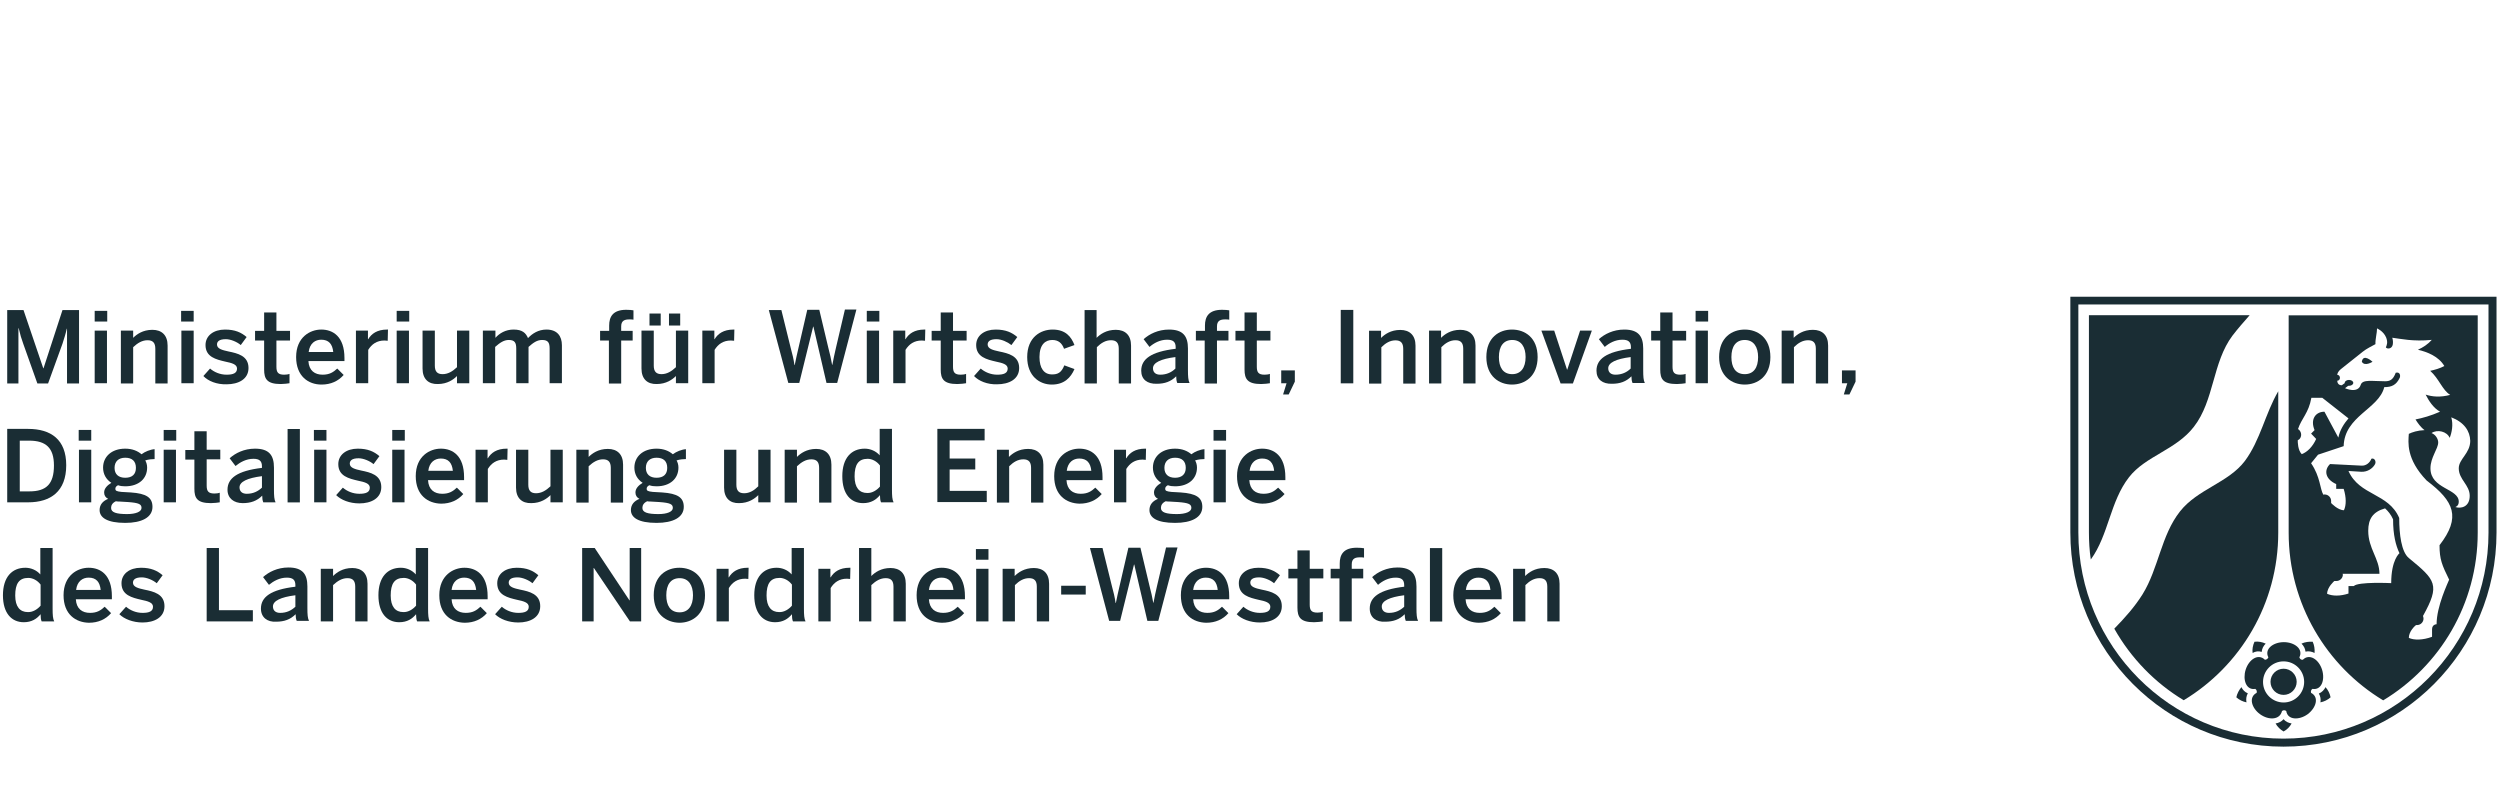
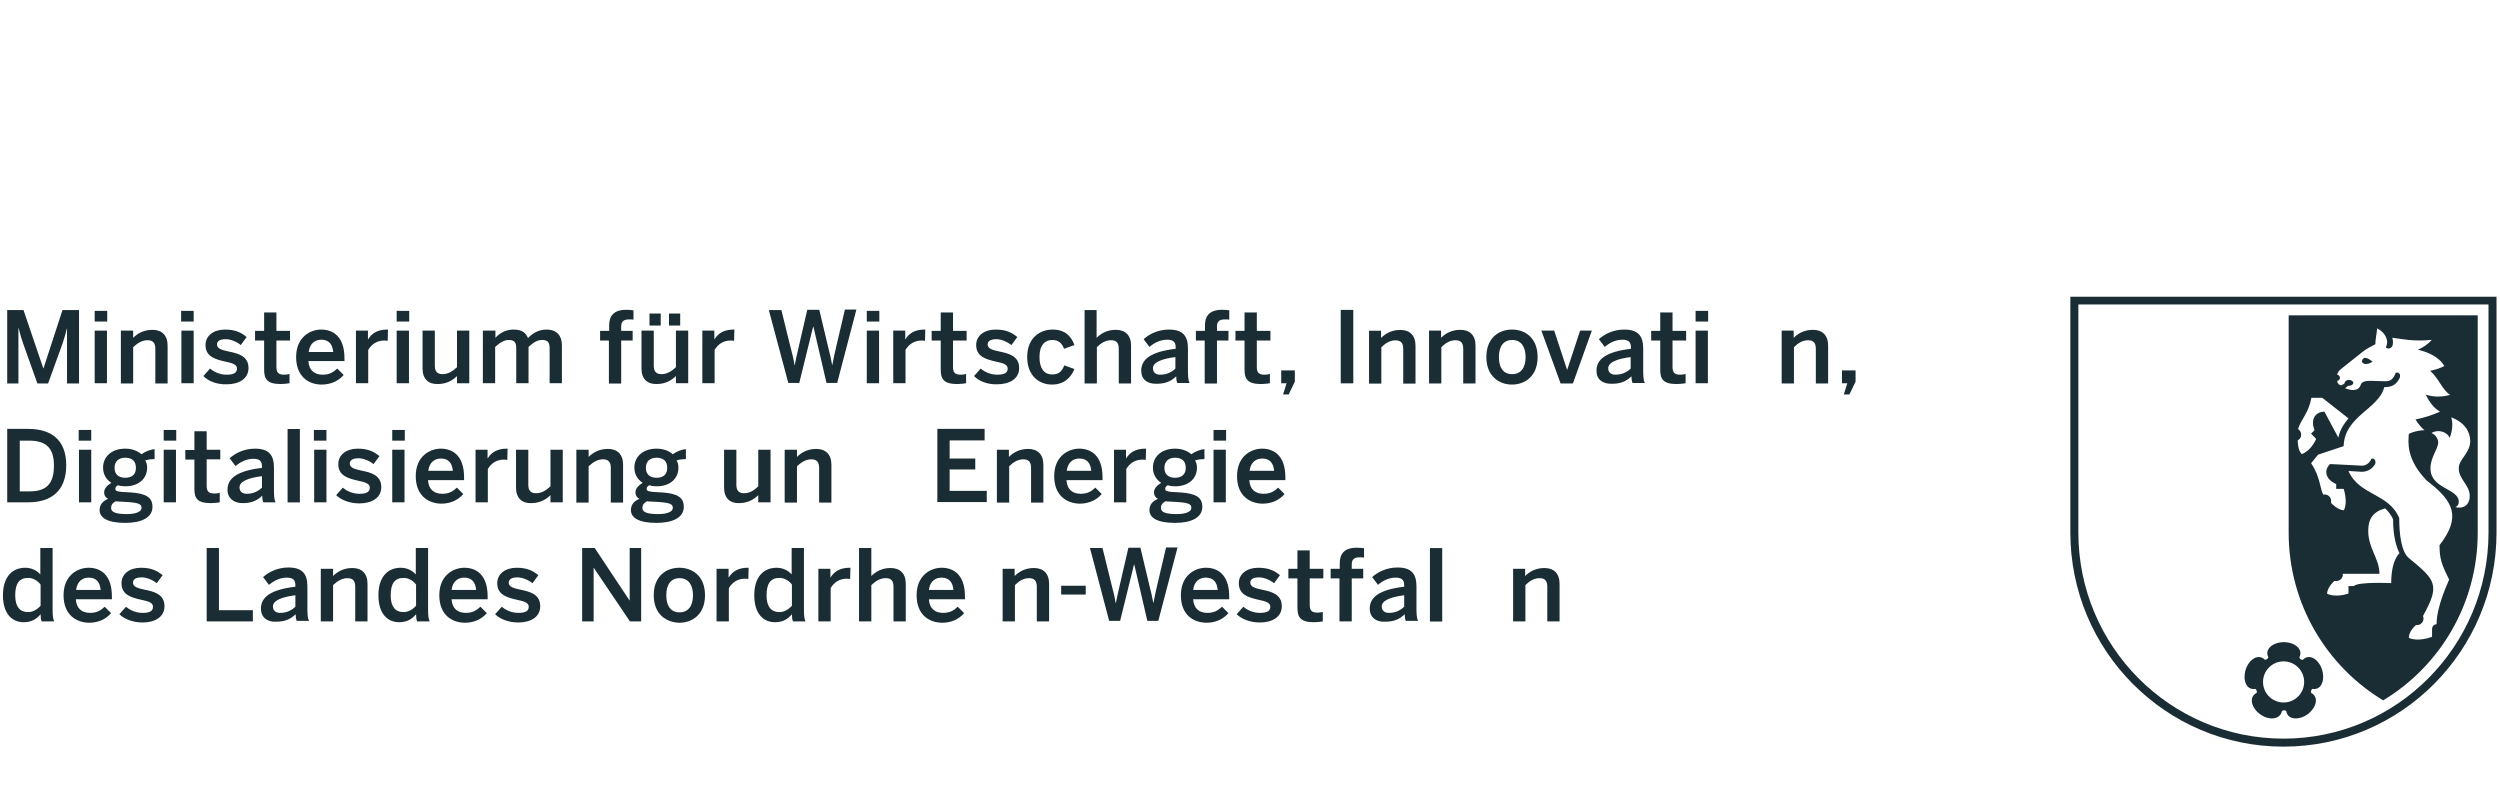
<svg xmlns="http://www.w3.org/2000/svg" id="svg2" width="1248" height="396" x="0" style="enable-background:new 0 0 1248 396" y="0" version="1.1" viewBox="0 0 1248 396" xml:space="preserve">
  <style type="text/css">.st0{fill:none}.st0,.st1{fill-rule:evenodd;clip-rule:evenodd}.st1,.st2{fill:#1a2d34}</style>
  <g id="g1988" transform="matrix(1.333,0,0,-1.333,0,604.724)">
    <g id="g3887">
      <g id="g1990" transform="translate(2298.96,2.133)">
        <path id="path1992" d="M-1443.8,172.7c-43.6,0-79,35.5-79,79.4v87.5h157.9v-87.5 C-1364.8,208.2-1400.2,172.7-1443.8,172.7" class="st0" />
      </g>
      <g id="g1994">
        <g>
          <g id="g1996">
            <g id="g2002" transform="translate(2513.63,453.543)">
              <path id="path2004" d="M-1578.7-111v-88.3c0-44.3-35.7-80.2-79.8-80.2c-44,0-79.8,35.9-79.8,80.2v88.3H-1578.7z M-1581.7-199.3c0-42.6-34.4-77.2-76.8-77.2c-42.4,0-76.8,34.6-76.8,77.2v85.4h153.6V-199.3" class="st1" />
            </g>
          </g>
        </g>
      </g>
      <g id="g2006" transform="translate(2306.99,23.424)">
-         <path id="path2008" d="M-1448.8,159.3c-0.7-1.3-1.7-2.3-3-3c-1.2,0.7-2.3,1.7-3,3c1.2,0.2,2.2,0.7,3,1.6 C-1451.1,160-1450,159.5-1448.8,159.3z M-1465.7,167.2c-1.4,0.3-2.7,0.9-3.8,1.9c0.3,1.4,1,2.7,1.9,3.8c0.5-1,1.3-1.9,2.4-2.3 C-1465.8,169.5-1465.9,168.4-1465.7,167.2z M-1463.4,185.7c-0.2,1.4,0.1,2.9,0.7,4.2c1.4,0.2,2.9-0.1,4.2-0.7 c-0.8-0.8-1.4-1.8-1.5-3.1C-1461.2,186.5-1462.4,186.3-1463.4,185.7z M-1445.1,189.2c1.3,0.6,2.8,0.8,4.2,0.7 c0.6-1.3,0.8-2.7,0.7-4.2c-1,0.5-2.2,0.8-3.4,0.5C-1443.7,187.4-1444.3,188.4-1445.1,189.2z M-1436.1,172.9 c1-1.1,1.6-2.4,1.9-3.8c-1.1-1-2.4-1.6-3.8-1.9c0.2,1.2,0,2.3-0.6,3.3C-1437.4,171-1436.6,171.9-1436.1,172.9z M-1451.8,170 c-2.7,0-4.9,2.2-4.9,4.9c0,2.7,2.2,4.9,4.9,4.9c2.7,0,4.9-2.2,4.9-4.9C-1446.9,172.2-1449.1,170-1451.8,170z M-1524.7,312.2h60.2 c-2.2-2.5-4.4-5-6.4-7.6c-7.6-10.1-6.8-24.3-14.5-34.2c-6.7-8.7-18.1-10.9-24.3-18.9c-7.1-9.1-7.6-21.6-14.3-30.8 c-0.5,3.3-0.7,6.8-0.7,10.2L-1524.7,312.2z M-1453.8,283.7v-52.9c0-26.7-14.2-50-35.4-62.8c-10.8,6.5-19.8,15.8-26,26.8 c3.9,4,7.6,8.1,10.6,12.9c6,9.7,6.9,22,14,31c6.6,8.4,18.1,10.7,24.3,18.9C-1460.5,265.4-1458.7,275.3-1453.8,283.7" class="st2" />
-       </g>
+         </g>
      <g id="g2010" transform="translate(2304.29,434.877)">
        <path id="path2012" d="M-1447.2-99.3h70.8v-81.4c0-26.7-14.2-50-35.4-62.8c-21.2,12.8-35.4,36.1-35.4,62.8V-99.3z M-1379.2-146.3c0-4.7-4.3-6.8-4.3-10.3c0-4.2,4.1-6.2,4.1-10.3c0-4.2-3.3-4.9-5.4-4.2c0,0,1.3,0.3,1.3,2c0,5-10.6,4.7-10.6,12.5 c0,4.1,2.9,7.3,2.9,9.7c0,1.2-0.9,2.9-2.5,3.5c2.2,1.5,5.8,0.6,6.8-1.8c0.8,2,1.4,4.9,0.6,7.7 C-1381.4-139.4-1379.3-142.7-1379.2-146.3L-1379.2-146.3z M-1419.8-116.7c1.1-1.9,4,0,4,0S-1419.3-113.4-1419.8-116.7z M-1402.2-220.1c0,2.5,2.4,4.6,2.7,4.8c0.1,0,0.2,0,0.4,0c1.3,0,2.4,1.1,2.4,2.4c0,0.4-0.1,0.7-0.2,1c6.5,11.7,4.8,13.4-5.3,21.7 c-2.8,2.3-3.6,8.9-3.6,15c-4,9.4-14.9,8.3-19,17.6l4.8-0.3c2.4-0.1,4.2,1.3,5,2.6c0.8,1.1,0,2.7-1.2,2.3c-0.6-1.5-2-2.7-3.7-2.6 l-11.8,0.6c-2.4-2.3-1.8-5.7,2.3-7.5v-1.8h2.8c1-3.2,1-6.1,0.1-8c-2.3,0-4.8,2.7-4.8,2.7c0,0.3,0,0.5,0,0.8 c0,1.3-1.1,2.4-2.4,2.4c-0.2,0-0.4,0-0.5-0.1c-1.3,2.1-1.1,6.7-4.6,11.8l2.6,3.2l9.6,3.2c0.3,11.3,13.2,13.9,15.2,22.1 c2.8,0,4.5,0.8,5.8,3.5c0.3,0.7,0.2,2.3-1.5,1.9c-1-2.7-2.2-3.2-4-3.2c-4.7,0-8.4,0.8-9.1-1.3c-1.1-3.5-5.9-1.3-5.9-1.3l1.2,0.9 c0.1,0,0.2,0,0.3,0c0.9,0,1.6,0.5,1.6,1.1c0,0.6-0.7,1.1-1.6,1.1c-0.9,0-1.6-0.5-1.6-1.1c0,0,0-0.1,0-0.1l-1.1-0.8 c-1.4,0-1.7,1.1-1.7,1.7c0.6,0,1,0.5,1,1.1c0,0.6-0.4,1.1-1,1.1c0,0.4,0.3,1.3,1.3,2.1l8.3,6.6c1.2,1,3.6,2.2,4.7,2.8 c-0.1,1.8,0.6,4.2,0.6,5.9c0,0,2.4-1,3.4-3.4c0.7-1.8,0.3-2.8-0.1-3.7c0.4-0.7,2.3-0.7,2.6,1.1c0.1,0.7,0.1,1.6-0.2,2.5 c3.2-0.4,7.8-1.5,14.8-0.8c-1.4-1.6-3.2-2.8-5.2-3.7c3.5-0.8,7.8-2.5,9.9-6.1c-1.7-0.9-3.5-1.4-5.3-1.8c3.3-2.9,4.6-7.3,7.5-9 c-3.7-1-6.8-0.7-9.2,0.1c1.2-2.4,3-5.1,5.4-6.4c-3.4-1.5-6.6-2.4-9.2-2.9c0.8-1.3,2-3,3.4-4c-2.6-0.1-4.7-0.8-5.9-1.4 c-0.2-3.1-1.1-9.4,6.7-17.5c10.3-7.8,12.9-13.7,4.8-24.2c0-5.3,0.9-7.4,3.6-12.9c-0.2-0.5-1.4-3.1-2.5-6.2 c-1.2-3.4-2.2-7.2-2.2-10.5c0,0-1.7,0-1.7-1.9v-2.8C-1397-221-1400.3-221-1402.2-220.1L-1402.2-220.1z M-1442.3-151.3 c-1.5,1.5-1.5,4.6-1.5,5.2c0.2,0.1,0.4,0.3,0.6,0.4c0.9,0.9,0.9,2.4,0,3.4c-0.1,0.1-0.3,0.3-0.5,0.4c1.3,4,4,6,5,11.7h4.1 l9.8-7.7c-1.7-2-3.2-4.3-3.8-7.2l-5.2,9.7c-3.3,0-5.4-2.8-3.7-6.9l-1.3-1.3l1.9-2C-1438.2-148.5-1440.2-150.5-1442.3-151.3z M-1427-196.1h13.8c0,5.7-4.2,9.4-4.2,16.1c0,4.4,1.7,7.1,6.3,8.4c1.1-1,2.2-2.3,3-4.1c0-5.8,1-9.8,2.4-12.7 c0,0-3.1-2.4-3.1-11.2c0,0-12.5,0.6-14-1.1h-2v-2.8c-3.1-1-5.9-1-8-0.1c0,2.5,2.7,4.8,2.7,4.8c0.3,0,0.5,0,0.8,0 c1.3,0,2.4,1.1,2.4,2.4C-1426.9-196.4-1427-196.3-1427-196.1L-1427-196.1z M-1457.9-248.7c-3.2,2.3-4.4,6.4-1.3,8 c0.2,0.5,0,1.2-0.5,1.5c-3.4-0.6-4.8,3.4-3.6,7.2c1.2,3.8,4.7,6.2,7.2,3.7c0.6,0,1.1,0.4,1.3,0.9c-1.6,3.1,1.8,5.7,5.8,5.7 c4,0,7.4-2.6,5.8-5.7c0.2-0.6,0.7-1,1.3-0.9c2.5,2.5,6,0.1,7.2-3.7c1.2-3.8-0.2-7.8-3.6-7.2c-0.5-0.3-0.7-1-0.5-1.5 c3.1-1.6,1.9-5.6-1.3-8c-3.2-2.3-7.5-2.2-8,1.2c-0.5,0.4-1.1,0.4-1.6,0C-1450.5-250.9-1454.7-251-1457.9-248.7L-1457.9-248.7z M-1441.4-236.6c0-4.2-3.4-7.7-7.7-7.7c-4.2,0-7.7,3.4-7.7,7.7c0,4.2,3.4,7.7,7.7,7.7C-1444.9-228.9-1441.4-232.3-1441.4-236.6" class="st1" />
      </g>
      <g id="g2014" transform="translate(4.4,440.241)">
        <path id="path2016" d="M-1.7-102.7h6.1l7.4-21.8h0.1l7.1,21.8h6.2v-27.5h-4.5v20.5h-0.1c-0.4-1.9-1-3.7-1.6-5.6 l-5.4-14.9H9.6l-5.3,14.9c-0.7,2-1.1,3.2-1.7,5.8H2.5v-20.7h-4.2V-102.7" class="st2" />
      </g>
      <g id="g2018" transform="translate(92.559,419.34)">
        <path id="path2020" d="M-57.1-89.5h4.6v-19.7h-4.6V-89.5z M-57.1-82.1h4.7v-4h-4.7V-82.1z" class="st2" />
      </g>
      <g id="g2022" transform="translate(118.967,419.34)">
        <path id="path2024" d="M-73.7-89.5h4.6v-2.7c1.3,1.3,3.6,3,7.2,3c3.5,0,5.7-2,5.7-5.9v-14.2h-4.6v13 c0,2.2-0.9,3.2-2.9,3.2c-2,0-3.7-1-5.4-2.6v-13.6h-4.6V-89.5" class="st2" />
      </g>
      <g id="g2026" transform="translate(179.827,419.34)">
        <path id="path2028" d="M-111.9-89.5h4.6v-19.7h-4.6V-89.5z M-112-82.1h4.7v-4h-4.7V-82.1z" class="st2" />
      </g>
      <g id="g2030" transform="translate(202.066,373.537)">
        <path id="path2032" d="M-125.9-60.7l2.5,2.8c1.5-1.3,3.7-2.3,6.2-2.3c2.5,0,3.9,0.6,3.9,2.3c0,1.6-2,2.1-4.4,2.6 c-3.4,0.8-7.4,1.7-7.4,6.2c0,3.5,3,5.8,7.3,5.8c3.8,0,6.1-1.1,8.1-2.8l-2.2-3c-1.4,1.2-3.8,2.2-5.6,2.2c-2.5,0-3.3-0.9-3.3-2 c0-1.6,2-2.1,4.3-2.6c3.4-0.7,7.5-1.6,7.5-6.2c0-4.2-3.8-6.1-8.2-6.1C-120.9-63.9-124.1-62.6-125.9-60.7" class="st2" />
      </g>
      <g id="g2034" transform="translate(263.416,380.138)">
        <path id="path2036" d="M-164.5-64.9V-54h-3.4v3.6h3.4v6.9h4.6v-6.9h5.1V-54h-5.1v-9.8c0-2.1,0.6-3,2.9-3 c0.7,0,1.5,0.1,2,0.3V-70c-0.5-0.1-2.2-0.3-3.3-0.3C-163.4-70.3-164.5-68.4-164.5-64.9" class="st2" />
      </g>
      <g id="g2038" transform="translate(332.897,397.939)">
        <path id="path2040" d="M-208.1-76.1c-0.3,3-1.7,4.6-4.5,4.6c-2.2,0-4.3-1.3-4.7-4.6H-208.1z M-222-78 c0,7.5,5.3,10.3,9.4,10.3c4.4,0,8.7-2.6,8.7-10.7v-1.1h-13.5c0.2-3.6,2.4-5.1,5.3-5.1c2.6,0,4,0.9,5.5,2.3l2.4-2.4 c-2-2.3-4.8-3.6-8.3-3.6C-217.4-88.3-222-85.2-222-78" class="st2" />
      </g>
      <g id="g2042" transform="translate(355.495,419.34)">
        <path id="path2044" d="M-222.3-89.5h4.6v-3.2h0.1c1.2,2,3.3,3.6,7.1,3.6h0.3l-0.1-4.2c-0.2,0-1,0.1-1.2,0.1 c-2.9,0-4.8-1.4-6.1-3.5v-12.5h-4.6V-89.5" class="st2" />
      </g>
      <g id="g2046" transform="translate(397.053,419.34)">
        <path id="path2048" d="M-248.5-89.5h4.6v-19.7h-4.6V-89.5z M-248.5-82.1h4.7v-4h-4.7V-82.1z" class="st2" />
      </g>
      <g id="g2050" transform="translate(423.042,381.238)">
        <path id="path2052" d="M-264.8-65.6v14.2h4.6v-13.1c0-2.2,0.9-3.2,2.9-3.2c2,0,3.7,1,5.4,2.6v13.7h4.6v-19.7h-4.6 v2.7c-1.3-1.3-3.6-3-7.2-3C-262.6-71.5-264.8-69.5-264.8-65.6" class="st2" />
      </g>
      <g id="g2054" transform="translate(484.032,419.34)">
        <path id="path2056" d="M-303.1-89.5h4.6v-2.7c1.5,1.7,3.8,3.1,6.8,3.1c3.3,0,4.6-1.3,5.4-3.2 c1.6,1.7,3.9,3.2,6.9,3.2c4,0,5.8-2.4,5.8-5.9v-14.2h-4.6v13c0,2.2-0.6,3.2-2.8,3.2c-1.9,0-3.3-1-5.1-2.6v-13.6h-4.6v13 c0,2.2-0.6,3.2-2.8,3.2c-1.8,0-3.3-1-5.1-2.6v-13.6h-4.6V-89.5" class="st2" />
      </g>
      <g id="g2058" transform="translate(611.13,409.54)">
        <path id="path2060" d="M-383-83.4h-3.4v3.6h3.4v2c0,3.3,1.4,5.9,6.4,5.9c0.9,0,2.4-0.1,2.7-0.2v-3.5 c-0.3,0.1-1,0.1-1.6,0.1c-1.6,0-3-0.4-3-2.6v-1.7h4.3v-3.6h-4.3v-16.1h-4.6V-83.4" class="st2" />
      </g>
      <g id="g2062" transform="translate(671.531,436.741)">
        <path id="path2064" d="M-421-100.5h4.2v-4.5h-4.2V-100.5z M-428.3-100.5h4.2v-4.5h-4.2V-100.5z M-431.3-121.1v14.2 h4.6V-120c0-2.2,0.9-3.2,2.9-3.2c2,0,3.7,1,5.4,2.6v13.7h4.6v-19.7h-4.6v2.7c-1.3-1.3-3.6-3-7.2-3 C-429.1-127-431.3-125-431.3-121.1" class="st2" />
      </g>
      <g id="g2066" transform="translate(704.72,419.34)">
        <path id="path2068" d="M-441.8-89.5h4.6v-3.2h0.1c1.2,2,3.3,3.6,7.1,3.6h0.3l-0.1-4.2c-0.2,0-1,0.1-1.2,0.1 c-2.9,0-4.8-1.4-6.1-3.5v-12.5h-4.6V-89.5" class="st2" />
      </g>
      <g id="g2070" transform="translate(772.018,440.241)">
        <path id="path2072" d="M-484.1-102.7h4.7l3.5-14.2c0.6-2.2,1.1-4.2,1.4-6.4h0.1c0.4,2.1,0.9,4.2,1.4,6.4l3.3,14.3 h4.5l3.4-14.3c0.6-2.3,1-4,1.4-6.3h0.1c0.4,2.4,0.8,3.8,1.3,6.2l3.4,14.5h4.3l-7.2-27.5h-4l-4.9,21.1h-0.1l-5.2-21.1h-4.1 L-484.1-102.7" class="st2" />
      </g>
      <g id="g2074" transform="translate(870.806,419.34)">
        <path id="path2076" d="M-546.2-89.5h4.6v-19.7h-4.6V-89.5z M-546.2-82.1h4.7v-4h-4.7V-82.1z" class="st2" />
      </g>
      <g id="g2078" transform="translate(897.214,419.34)">
        <path id="path2080" d="M-562.8-89.5h4.6v-3.2h0.1c1.2,2,3.3,3.6,7.1,3.6h0.3l-0.1-4.2c-0.2,0-1,0.1-1.2,0.1 c-2.9,0-4.8-1.4-6.1-3.5v-12.5h-4.6V-89.5" class="st2" />
      </g>
      <g id="g2082" transform="translate(945.494,380.138)">
        <path id="path2084" d="M-593.2-64.9V-54h-3.4v3.6h3.4v6.9h4.6v-6.9h5.1V-54h-5.1v-9.8c0-2.1,0.6-3,2.9-3 c0.7,0,1.5,0.1,2,0.3V-70c-0.5-0.1-2.2-0.3-3.3-0.3C-592.1-70.3-593.2-68.4-593.2-64.9" class="st2" />
      </g>
      <g id="g2086" transform="translate(978.873,373.537)">
        <path id="path2088" d="M-614.1-60.7l2.5,2.8c1.5-1.3,3.7-2.3,6.2-2.3c2.5,0,3.9,0.6,3.9,2.3c0,1.6-2,2.1-4.4,2.6 c-3.4,0.8-7.4,1.7-7.4,6.2c0,3.5,3,5.8,7.3,5.8c3.8,0,6.1-1.1,8.1-2.8l-2.2-3c-1.5,1.2-3.8,2.2-5.6,2.2c-2.5,0-3.3-0.9-3.3-2 c0-1.6,2-2.1,4.3-2.6c3.4-0.7,7.5-1.6,7.5-6.2c0-4.2-3.8-6.1-8.3-6.1C-609.1-63.9-612.3-62.6-614.1-60.7" class="st2" />
      </g>
      <g id="g2090" transform="translate(1032.58,392.738)">
        <path id="path2092" d="M-647.9-72.8c0,7.5,5.1,10.3,9.5,10.3c4.9,0,7-2.7,8.2-5.8l-3.9-1.4c-0.8,2.2-2.2,3.3-4.4,3.3 c-2.6,0-4.8-1.7-4.8-6.4c0-4.2,1.7-6.5,4.7-6.5c2.1,0,3.5,0.6,4.6,3.4l3.8-1.4c-1.4-3.2-3.8-5.8-8.5-5.8 C-643.2-83.1-647.9-80-647.9-72.8" class="st2" />
      </g>
      <g id="g2094" transform="translate(1090.17,440.241)">
        <path id="path2096" d="M-684.1-102.7h4.6v-10.4c1.3,1.3,3.6,3,7.2,3c3.5,0,5.7-2,5.7-5.9v-14.2h-4.6v13 c0,2.2-0.9,3.2-2.9,3.2s-3.7-1-5.3-2.6v-13.6h-4.6V-102.7" class="st2" />
      </g>
      <g id="g2098" transform="translate(1181.98,381.038)">
        <path id="path2100" d="M-741.8-65.4v4.3c-5.5-0.7-8.4-2.1-8.4-4.2c0-1.6,1.1-2.4,2.7-2.4 C-745.1-67.7-743.2-66.8-741.8-65.4z M-754.6-66.2c0,4.3,3.6,7.1,12.9,8.2v0.6c0,2-1,2.8-3.2,2.8c-2.7,0-5-1.3-6.6-2.7l-2.2,2.9 c2.1,1.9,5.4,3.6,9.5,3.6c5.3,0,7.1-2.5,7.1-7.1v-8.1c0-2.4,0.1-3.8,0.6-4.8h-4.6c-0.3,0.8-0.4,1.4-0.4,2.5c-2-2-4.3-2.8-7.3-2.8 C-752.3-71.2-754.6-69.5-754.6-66.2" class="st2" />
      </g>
      <g id="g2102" transform="translate(1211.85,409.54)">
        <path id="path2104" d="M-760.6-83.4h-3.4v3.6h3.4v2c0,3.3,1.4,5.9,6.4,5.9c0.9,0,2.4-0.1,2.7-0.2v-3.5 c-0.3,0.1-1,0.1-1.6,0.1c-1.6,0-3-0.4-3-2.6v-1.7h4.3v-3.6h-4.3v-16.1h-4.6V-83.4" class="st2" />
      </g>
      <g id="g2106" transform="translate(1251.67,380.138)">
        <path id="path2108" d="M-785.6-64.9V-54h-3.4v3.6h3.4v6.9h4.6v-6.9h5.1V-54h-5.1v-9.8c0-2.1,0.6-3,2.9-3 c0.7,0,1.5,0.1,2,0.3V-70c-0.5-0.1-2.2-0.3-3.3-0.3C-784.5-70.3-785.6-68.4-785.6-64.9" class="st2" />
      </g>
      <g id="g2110" transform="translate(1293.91,366.237)">
        <path id="path2112" d="M-812.1-56.1h-2v4.8h5.1v-4.2l-2.3-4.8h-2.1L-812.1-56.1" class="st2" />
      </g>
      <path id="path2114" d="M502.1,310.1h4.7v27.5h-4.7V310.1z" class="st2" />
      <path id="path2118" d="M512.6,329.8h4.6v-2.7c1.3,1.3,3.6,3,7.2,3c3.5,0,5.7-2,5.7-5.9v-14.2h-4.6v13 c0,2.2-0.9,3.2-2.9,3.2s-3.7-1-5.3-2.6v-13.6h-4.6V329.8" class="st2" />
      <g id="g2120" transform="translate(1437.47,419.34)">
        <path id="path2122" d="M-902.4-89.5h4.6v-2.7c1.3,1.3,3.6,3,7.2,3c3.5,0,5.7-2,5.7-5.9v-14.2h-4.6v13 c0,2.2-0.9,3.2-2.9,3.2c-2,0-3.7-1-5.3-2.6v-13.6h-4.6V-89.5" class="st2" />
      </g>
      <g id="g2124" transform="translate(1534.83,392.738)">
        <path id="path2126" d="M-963.5-72.8c0,3.7-1.6,6.4-5,6.4c-3.3,0-5-2.4-5-6.4c0-3.8,1.5-6.4,5-6.4 C-965.3-79.2-963.5-76.8-963.5-72.8z M-978.2-72.8c0,7.3,4.8,10.3,9.6,10.3c4.8,0,9.6-3,9.6-10.3c0-7.2-4.8-10.3-9.6-10.3 C-973.4-83.1-978.2-80-978.2-72.8" class="st2" />
      </g>
      <g id="g2128" transform="translate(1550.84,419.34)">
        <path id="path2130" d="M-973.6-89.5h4.8l4.8-14.6h0.1l4.8,14.6h4.4l-7.1-19.8h-4.6L-973.6-89.5" class="st2" />
      </g>
      <g id="g2132" transform="translate(1640.87,381.038)">
        <path id="path2134" d="M-1030.2-65.4v4.3c-5.5-0.7-8.4-2.1-8.4-4.2c0-1.6,1.1-2.4,2.7-2.4 C-1033.5-67.7-1031.6-66.8-1030.2-65.4z M-1043-66.2c0,4.3,3.6,7.1,12.9,8.2v0.6c0,2-1,2.8-3.2,2.8c-2.7,0-5-1.3-6.6-2.7 l-2.2,2.9c2.1,1.9,5.4,3.6,9.5,3.6c5.3,0,7.1-2.5,7.1-7.1v-8.1c0-2.4,0.1-3.8,0.6-4.8h-4.6c-0.3,0.8-0.4,1.4-0.4,2.5 c-2-2-4.3-2.8-7.3-2.8C-1040.7-71.2-1043-69.5-1043-66.2" class="st2" />
      </g>
      <g id="g2136" transform="translate(1670.55,380.138)">
        <path id="path2138" d="M-1048.8-64.9V-54h-3.4v3.6h3.4v6.9h4.6v-6.9h5.1V-54h-5.1v-9.8c0-2.1,0.6-3,2.9-3 c0.7,0,1.5,0.1,2,0.3V-70c-0.5-0.1-2.2-0.3-3.3-0.3C-1047.8-70.3-1048.8-68.4-1048.8-64.9" class="st2" />
      </g>
      <g id="g2140" transform="translate(1706.29,419.34)">
        <path id="path2142" d="M-1071.3-89.5h4.6v-19.7h-4.6V-89.5z M-1071.3-82.1h4.7v-4h-4.7V-82.1z" class="st2" />
      </g>
      <g id="g2144" transform="translate(1769.4,392.738)">
-         <path id="path2146" d="M-1111-72.8c0,3.7-1.6,6.4-5,6.4c-3.3,0-5-2.4-5-6.4c0-3.8,1.5-6.4,5-6.4 C-1112.7-79.2-1111-76.8-1111-72.8z M-1125.6-72.8c0,7.3,4.8,10.3,9.6,10.3c4.8,0,9.6-3,9.6-10.3c0-7.2-4.8-10.3-9.6-10.3 C-1120.8-83.1-1125.6-80-1125.6-72.8" class="st2" />
-       </g>
+         </g>
      <g id="g2148" transform="translate(1792.92,419.34)">
        <path id="path2150" d="M-1125.8-89.5h4.6v-2.7c1.3,1.3,3.6,3,7.2,3c3.5,0,5.7-2,5.7-5.9v-14.2h-4.6v13 c0,2.2-0.9,3.2-2.9,3.2s-3.7-1-5.3-2.6v-13.6h-4.6V-89.5" class="st2" />
      </g>
      <g id="g2152" transform="translate(1859.3,366.237)">
        <path id="path2154" d="M-1167.5-56.1h-2v4.8h5.1v-4.2l-2.3-4.8h-2.1L-1167.5-56.1" class="st2" />
      </g>
      <g id="g2156" transform="translate(26.602,257.438)">
        <path id="path2158" d="M-15.6,12.2c6.3,0,9.2,2.7,9.2,9.7c0,6.6-3,9.3-9.3,9.3h-3.5v-19H-15.6z M-23.9,35.6h7.8 c8.6,0,14.3-4,14.3-13.6c0-9.8-5.8-13.9-14.3-13.9h-7.8V35.6" class="st2" />
      </g>
      <g id="g2160" transform="translate(76.57,299.34)">
        <path id="path2162" d="M-47-14.1h4.6v-19.7H-47V-14.1z M-47.1-6.7h4.7v-4h-4.7V-6.7z" class="st2" />
      </g>
      <g id="g2164" transform="translate(134.2,280.939)">
        <path id="path2166" d="M-83.3-2.5c0,2.5-1.4,3.8-4,3.8c-2.5,0-4-1.4-4-3.8s1.5-3.7,4-3.7 C-84.7-6.2-83.3-4.9-83.3-2.5z M-81.2-17.5c0,1.4-1,1.9-5,2.2l-3.4,0.2c-0.4,0-0.8,0-1.2,0.1c-1.3-0.6-1.8-1.5-1.8-2.5 c0-1.7,2-2.3,6-2.3C-83.3-19.8-81.2-18.9-81.2-17.5z M-96.9-18.3c0,2,1.2,3.4,3.2,4.2c-1,0.5-1.5,1.3-1.5,2.4 c0,1.5,1.2,2.7,2.7,3.6c-2,1.3-3.1,3.3-3.1,5.7c0,4,3.1,7.1,8.3,7.1c2.7,0,4.7-0.9,6.1-2.1c1.3,1,3.3,1.8,4.9,1.9V0.8 c-0.9,0-2.2-0.1-3.5-0.5c0.4-0.7,0.7-1.6,0.7-2.7c0-4.1-3.1-7-8.2-7c-1.1,0-1.8,0.1-2.7,0.4c-0.6-0.3-1-0.7-1-1.3 c0-0.8,0.5-1,2.3-1.2l3.5-0.2c5.8-0.4,8.1-1.9,8.1-5.4c0-4-4.1-6-10.2-6C-94.1-23.1-96.9-21.1-96.9-18.3" class="st2" />
      </g>
      <g id="g2168" transform="translate(162.198,299.34)">
        <path id="path2170" d="M-100.9-14.1h4.6v-19.7h-4.6V-14.1z M-100.9-6.7h4.7v-4h-4.7V-6.7z" class="st2" />
      </g>
      <g id="g2172" transform="translate(192.896,260.138)">
        <path id="path2174" d="M-120.1,10.5v10.9h-3.4v3.6h3.4V32h4.6v-6.9h5.1v-3.6h-5.1v-9.8c0-2.1,0.6-3,2.9-3 c0.7,0,1.5,0.1,2,0.3V5.4c-0.5-0.1-2.2-0.3-3.3-0.3C-119.1,5.1-120.1,7-120.1,10.5" class="st2" />
      </g>
      <g id="g2176" transform="translate(261.098,261.038)">
        <path id="path2178" d="M-163,10v4.3c-5.5-0.7-8.4-2.1-8.4-4.2c0-1.6,1.1-2.4,2.7-2.4C-166.3,7.7-164.5,8.6-163,10z M-175.9,9.2c0,4.3,3.6,7.1,12.9,8.2V18c0,2-1,2.8-3.2,2.8c-2.7,0-5-1.3-6.7-2.7l-2.2,2.9c2.1,1.9,5.4,3.6,9.5,3.6 c5.3,0,7.1-2.5,7.1-7.1V9.3c0-2.4,0.1-3.8,0.6-4.8h-4.6c-0.3,0.8-0.4,1.4-0.4,2.5c-2-2-4.3-2.8-7.3-2.8 C-173.5,4.2-175.9,6-175.9,9.2" class="st2" />
      </g>
      <path id="path2180" d="M107.7,265.5h4.6V293h-4.6V265.5z" class="st2" />
      <g id="g2182" transform="translate(313.653,299.34)">
        <path id="path2184" d="M-196-14.1h4.6v-19.7h-4.6V-14.1z M-196.1-6.7h4.7v-4h-4.7V-6.7z" class="st2" />
      </g>
      <g id="g2186" transform="translate(335.892,253.537)">
        <path id="path2188" d="M-210,14.7l2.5,2.8c1.5-1.3,3.7-2.3,6.2-2.3c2.5,0,3.9,0.6,3.9,2.3c0,1.6-2,2.1-4.4,2.6 c-3.4,0.8-7.4,1.7-7.4,6.2c0,3.5,3,5.8,7.3,5.8c3.8,0,6.1-1.1,8.1-2.8l-2.2-3c-1.4,1.2-3.8,2.2-5.6,2.2c-2.5,0-3.3-0.9-3.3-2 c0-1.6,2-2.1,4.3-2.6c3.4-0.7,7.5-1.6,7.5-6.2c0-4.2-3.8-6.1-8.2-6.1C-205,11.6-208.2,12.9-210,14.7" class="st2" />
      </g>
      <g id="g2190" transform="translate(392.492,299.34)">
        <path id="path2192" d="M-245.6-14.1h4.6v-19.7h-4.6V-14.1z M-245.6-6.7h4.7v-4h-4.7V-6.7z" class="st2" />
      </g>
      <g id="g2194" transform="translate(453.493,277.939)">
        <path id="path2196" d="M-283.9-0.6c-0.3,3-1.7,4.6-4.5,4.6c-2.2,0-4.3-1.3-4.7-4.6H-283.9z M-297.8-2.6 c0,7.5,5.3,10.3,9.4,10.3c4.4,0,8.7-2.6,8.7-10.7v-1.1h-13.5c0.2-3.6,2.4-5.1,5.3-5.1c2.6,0,4,0.9,5.5,2.3l2.4-2.4 c-2-2.3-4.8-3.6-8.3-3.6C-293.2-12.8-297.8-9.8-297.8-2.6" class="st2" />
      </g>
      <g id="g2198" transform="translate(476.09,299.34)">
        <path id="path2200" d="M-298.1-14.1h4.6v-3.2h0.1c1.2,2,3.3,3.6,7.1,3.6h0.3l-0.1-4.2c-0.2,0-1,0.1-1.2,0.1 c-2.9,0-4.8-1.4-6.1-3.5v-12.5h-4.6V-14.1" class="st2" />
      </g>
      <g id="g2202" transform="translate(517.148,261.238)">
        <path id="path2204" d="M-323.9,9.8V24h4.6V10.9c0-2.2,0.9-3.2,2.9-3.2c2,0,3.7,1,5.4,2.6V24h4.6V4.3h-4.6v2.7 c-1.3-1.3-3.6-3-7.2-3C-321.7,3.9-323.9,5.9-323.9,9.8" class="st2" />
      </g>
      <g id="g2206" transform="translate(578.138,299.34)">
        <path id="path2208" d="M-362.3-14.1h4.6v-2.7c1.3,1.3,3.6,3,7.2,3c3.5,0,5.7-2,5.7-5.9v-14.2h-4.6v13 c0,2.2-0.9,3.2-2.9,3.2s-3.7-1-5.4-2.6v-13.6h-4.6V-14.1" class="st2" />
      </g>
      <g id="g2210" transform="translate(669.77,280.939)">
        <path id="path2212" d="M-419.9-2.5c0,2.5-1.4,3.8-4,3.8c-2.5,0-4-1.4-4-3.8s1.5-3.7,4-3.7 C-421.3-6.2-419.9-4.9-419.9-2.5z M-417.8-17.5c0,1.4-1,1.9-5,2.2l-3.4,0.2c-0.4,0-0.8,0-1.2,0.1c-1.3-0.6-1.8-1.5-1.8-2.5 c0-1.7,2-2.3,6-2.3C-419.9-19.8-417.8-18.9-417.8-17.5z M-433.5-18.3c0,2,1.2,3.4,3.2,4.2c-1,0.5-1.5,1.3-1.5,2.4 c0,1.5,1.2,2.7,2.7,3.6c-2,1.3-3.1,3.3-3.1,5.7c0,4,3.1,7.1,8.3,7.1c2.7,0,4.7-0.9,6.1-2.1c1.3,1,3.3,1.8,4.9,1.9V0.8 c-0.9,0-2.2-0.1-3.5-0.5c0.4-0.7,0.7-1.6,0.7-2.7c0-4.1-3.1-7-8.2-7c-1.1,0-1.8,0.1-2.7,0.4c-0.6-0.3-1-0.7-1-1.3 c0-0.8,0.5-1,2.3-1.2l3.5-0.2c5.8-0.4,8.1-1.9,8.1-5.4c0-4-4.1-6-10.2-6C-430.7-23.1-433.5-21.1-433.5-18.3" class="st2" />
      </g>
      <g id="g2214" transform="translate(726.966,261.238)">
        <path id="path2216" d="M-455.8,9.8V24h4.6V10.9c0-2.2,0.9-3.2,2.9-3.2c2,0,3.7,1,5.3,2.6V24h4.6V4.3h-4.6v2.7 c-1.3-1.3-3.6-3-7.2-3C-453.6,3.9-455.8,5.9-455.8,9.8" class="st2" />
      </g>
      <g id="g2218" transform="translate(787.956,299.34)">
        <path id="path2220" d="M-494.1-14.1h4.6v-2.7c1.3,1.3,3.6,3,7.2,3c3.5,0,5.7-2,5.7-5.9v-14.2h-4.6v13 c0,2.2-0.9,3.2-2.9,3.2c-2,0-3.7-1-5.4-2.6v-13.6h-4.6V-14.1" class="st2" />
      </g>
      <g id="g2222" transform="translate(884.038,262.238)">
-         <path id="path2224" d="M-554.5,9.2v7.9c-1.2,1.6-3,2.5-4.6,2.5c-3.5,0-4.9-2.2-4.9-6.6c0-4.2,1.8-6.2,4.7-6.2 C-557.4,6.7-555.6,7.9-554.5,9.2z M-568.6,13.1c0,6.8,3.4,10.3,8.4,10.3c2.1,0,4.2-0.9,5.6-2.5v9.9h4.6V8.1 c0-2.4,0.1-3.8,0.6-4.8h-4.7c-0.3,0.6-0.4,1.7-0.4,2.7c-1.4-1.7-3.3-3-6.3-3C-565.3,3-568.6,6.2-568.6,13.1" class="st2" />
-       </g>
+         </g>
      <g id="g2226" transform="translate(941.734,320.241)">
        <path id="path2228" d="M-590.8-27.2h17.8v-4.3h-13.1v-6.8h9.6v-4.1h-9.6v-8h13.9v-4.2h-18.5V-27.2" class="st2" />
      </g>
      <g id="g2230" transform="translate(1001.83,299.34)">
        <path id="path2232" d="M-628.6-14.1h4.6v-2.7c1.3,1.3,3.6,3,7.2,3c3.5,0,5.7-2,5.7-5.9v-14.2h-4.6v13 c0,2.2-0.9,3.2-2.9,3.2c-2,0-3.7-1-5.3-2.6v-13.6h-4.6V-14.1" class="st2" />
      </g>
      <g id="g2234" transform="translate(1097.09,277.939)">
        <path id="path2236" d="M-688.4-0.6c-0.3,3-1.7,4.6-4.5,4.6c-2.2,0-4.3-1.3-4.7-4.6H-688.4z M-702.3-2.6 c0,7.5,5.3,10.3,9.4,10.3c4.4,0,8.7-2.6,8.7-10.7v-1.1h-13.5c0.2-3.6,2.4-5.1,5.3-5.1c2.6,0,4,0.9,5.5,2.3l2.4-2.4 c-2-2.3-4.8-3.6-8.3-3.6C-697.7-12.8-702.3-9.8-702.3-2.6" class="st2" />
      </g>
      <g id="g2238" transform="translate(1119.69,299.34)">
        <path id="path2240" d="M-702.6-14.1h4.6v-3.2h0.1c1.2,2,3.3,3.6,7.1,3.6h0.3l-0.1-4.2c-0.2,0-1,0.1-1.2,0.1 c-2.9,0-4.8-1.4-6.1-3.5v-12.5h-4.6V-14.1" class="st2" />
      </g>
      <g id="g2242" transform="translate(1192.46,280.939)">
        <path id="path2244" d="M-748.4-2.5c0,2.5-1.4,3.8-4,3.8c-2.5,0-4-1.4-4-3.8s1.5-3.7,4-3.7 C-749.9-6.2-748.4-4.9-748.4-2.5z M-746.3-17.5c0,1.4-1,1.9-5,2.2l-3.4,0.2c-0.4,0-0.8,0-1.2,0.1c-1.3-0.6-1.8-1.5-1.8-2.5 c0-1.7,2-2.3,6-2.3C-748.4-19.8-746.3-18.9-746.3-17.5z M-762-18.3c0,2,1.2,3.4,3.2,4.2c-1,0.5-1.5,1.3-1.5,2.4 c0,1.5,1.2,2.7,2.7,3.6c-2,1.3-3.1,3.3-3.1,5.7c0,4,3.1,7.1,8.3,7.1c2.7,0,4.7-0.9,6.1-2.1c1.3,1,3.3,1.8,4.9,1.9V0.8 c-0.9,0-2.2-0.1-3.5-0.5c0.4-0.7,0.7-1.6,0.7-2.7c0-4.1-3.1-7-8.2-7c-1.1,0-1.8,0.1-2.7,0.4c-0.6-0.3-1-0.7-1-1.3 c0-0.8,0.5-1,2.3-1.2l3.5-0.2c5.8-0.4,8.1-1.9,8.1-5.4c0-4-4.1-6-10.2-6C-759.3-23.1-762-21.1-762-18.3" class="st2" />
      </g>
      <g id="g2246" transform="translate(1220.46,299.34)">
        <path id="path2248" d="M-766-14.1h4.6v-19.7h-4.6V-14.1z M-766-6.7h4.7v-4h-4.7V-6.7z" class="st2" />
      </g>
      <g id="g2250" transform="translate(1281.46,277.939)">
        <path id="path2252" d="M-804.3-0.6c-0.3,3-1.7,4.6-4.5,4.6c-2.2,0-4.3-1.3-4.7-4.6H-804.3z M-818.2-2.6 c0,7.5,5.3,10.3,9.4,10.3c4.4,0,8.7-2.6,8.7-10.7v-1.1h-13.5c0.2-3.6,2.4-5.1,5.3-5.1c2.6,0,4,0.9,5.5,2.3l2.4-2.4 c-2-2.3-4.8-3.6-8.3-3.6C-813.6-12.8-818.2-9.8-818.2-2.6" class="st2" />
      </g>
      <g id="g2254">
        <g>
          <g id="g2256">
            <g id="g2262" transform="translate(37.902,142.238)">
              <path id="path2264" d="M-22.7,84.6v7.9c-1.2,1.6-3,2.5-4.6,2.5c-3.5,0-4.9-2.2-4.9-6.6c0-4.2,1.8-6.2,4.7-6.2 C-25.6,82.1-23.8,83.3-22.7,84.6z M-36.8,88.5c0,6.8,3.4,10.3,8.4,10.3c2.1,0,4.2-0.9,5.6-2.5v9.9h4.6V83.5 c0-2.4,0.1-3.8,0.6-4.8h-4.7c-0.3,0.6-0.4,1.7-0.4,2.7c-1.4-1.7-3.3-3-6.3-3C-33.5,78.4-36.8,81.7-36.8,88.5" class="st2" />
            </g>
          </g>
        </g>
      </g>
      <g id="g2266" transform="translate(98.501,157.939)">
        <path id="path2268" d="M-60.8,74.8c-0.3,3-1.7,4.6-4.5,4.6c-2.2,0-4.3-1.3-4.7-4.6H-60.8z M-74.7,72.8 c0,7.5,5.3,10.3,9.4,10.3c4.4,0,8.7-2.6,8.7-10.7v-1.1h-13.5c0.2-3.6,2.4-5.1,5.3-5.1c2.6,0,4,0.9,5.5,2.3l2.4-2.4 c-2-2.3-4.8-3.6-8.3-3.6C-70.1,62.6-74.7,65.6-74.7,72.8" class="st2" />
      </g>
      <g id="g2270" transform="translate(117.499,133.537)">
        <path id="path2272" d="M-72.8,90.1l2.5,2.8c1.5-1.3,3.7-2.3,6.2-2.3c2.5,0,3.9,0.6,3.9,2.3c0,1.6-2,2.1-4.4,2.6 c-3.4,0.8-7.4,1.7-7.4,6.2c0,3.5,3,5.8,7.3,5.8c3.8,0,6.1-1.1,8.1-2.8l-2.2-3c-1.4,1.2-3.8,2.2-5.6,2.2c-2.5,0-3.3-0.9-3.3-2 c0-1.6,2-2.1,4.3-2.6c3.4-0.7,7.5-1.6,7.5-6.2c0-4.2-3.8-6.1-8.2-6.1C-67.7,87-71,88.3-72.8,90.1" class="st2" />
      </g>
      <g id="g2274" transform="translate(205.397,200.241)">
        <path id="path2276" d="M-128,48.2h4.6V24.9h12.7v-4.2H-128V48.2" class="st2" />
      </g>
      <g id="g2278" transform="translate(294.818,141.037)">
        <path id="path2280" d="M-184.2,85.4v4.3c-5.5-0.7-8.4-2.1-8.4-4.2c0-1.6,1.1-2.4,2.7-2.4 C-187.5,83.1-185.7,84-184.2,85.4z M-197.1,84.7c0,4.3,3.6,7.1,12.9,8.2v0.6c0,2-1,2.8-3.2,2.8c-2.7,0-5-1.3-6.7-2.7l-2.2,2.9 c2.1,1.9,5.4,3.6,9.5,3.6c5.3,0,7.1-2.5,7.1-7.1v-8.1c0-2.4,0.1-3.8,0.6-4.8h-4.6c-0.3,0.8-0.4,1.4-0.4,2.5c-2-2-4.3-2.8-7.3-2.8 C-194.7,79.6-197.1,81.4-197.1,84.7" class="st2" />
      </g>
      <g id="g2282" transform="translate(320.434,179.34)">
        <path id="path2284" d="M-200.3,61.3h4.6v-2.7c1.3,1.3,3.6,3,7.2,3c3.5,0,5.7-2,5.7-5.9V41.6h-4.6v13 c0,2.2-0.9,3.2-2.9,3.2c-2,0-3.7-1-5.4-2.6V41.6h-4.6V61.3" class="st2" />
      </g>
      <g id="g2286" transform="translate(416.516,142.238)">
        <path id="path2288" d="M-260.7,84.6v7.9c-1.2,1.6-3,2.5-4.6,2.5c-3.5,0-4.9-2.2-4.9-6.6c0-4.2,1.8-6.2,4.7-6.2 C-263.6,82.1-261.8,83.3-260.7,84.6z M-274.8,88.5c0,6.8,3.4,10.3,8.4,10.3c2.1,0,4.2-0.9,5.6-2.5v9.9h4.6V83.5 c0-2.4,0.1-3.8,0.6-4.8h-4.7c-0.3,0.6-0.4,1.7-0.4,2.7c-1.4-1.7-3.3-3-6.3-3C-271.5,78.4-274.8,81.7-274.8,88.5" class="st2" />
      </g>
      <g id="g2290" transform="translate(477.115,157.939)">
        <path id="path2292" d="M-298.8,74.8c-0.3,3-1.7,4.6-4.5,4.6c-2.2,0-4.3-1.3-4.7-4.6H-298.8z M-312.6,72.8 c0,7.5,5.3,10.3,9.4,10.3c4.4,0,8.7-2.6,8.7-10.7v-1.1h-13.5c0.2-3.6,2.4-5.1,5.3-5.1c2.6,0,4,0.9,5.5,2.3l2.4-2.4 c-2-2.3-4.8-3.6-8.3-3.6C-308.1,62.6-312.6,65.6-312.6,72.8" class="st2" />
      </g>
      <g id="g2294" transform="translate(496.113,133.537)">
        <path id="path2296" d="M-310.7,90.1l2.5,2.8c1.5-1.3,3.7-2.3,6.2-2.3c2.5,0,3.9,0.6,3.9,2.3c0,1.6-2,2.1-4.4,2.6 c-3.4,0.8-7.4,1.7-7.4,6.2c0,3.5,3,5.8,7.3,5.8c3.8,0,6.1-1.1,8.1-2.8l-2.2-3c-1.4,1.2-3.8,2.2-5.6,2.2c-2.5,0-3.3-0.9-3.3-2 c0-1.6,2-2.1,4.3-2.6c3.4-0.7,7.5-1.6,7.5-6.2c0-4.2-3.8-6.1-8.2-6.1C-305.7,87-308.9,88.3-310.7,90.1" class="st2" />
      </g>
      <g id="g2298" transform="translate(584.011,200.241)">
        <path id="path2300" d="M-366,48.2h4.7l13-19.6h0.1v19.6h4.3V20.7h-4.2l-13.5,20h-0.1v-20h-4.3V48.2" class="st2" />
      </g>
      <g id="g2302" transform="translate(695.521,152.738)">
        <path id="path2304" d="M-436,78c0,3.7-1.6,6.4-5,6.4c-3.3,0-5-2.4-5-6.4c0-3.8,1.5-6.4,5-6.4 C-437.8,71.6-436,74-436,78z M-450.7,78c0,7.3,4.8,10.3,9.6,10.3c4.8,0,9.6-3,9.6-10.3c0-7.2-4.8-10.3-9.6-10.3 C-445.9,67.8-450.7,70.8-450.7,78" class="st2" />
      </g>
      <g id="g2306" transform="translate(719.048,179.34)">
        <path id="path2308" d="M-450.8,61.3h4.6v-3.2h0.1c1.2,2,3.3,3.6,7.1,3.6h0.3l-0.1-4.2c-0.2,0-1,0.1-1.2,0.1 c-2.9,0-4.8-1.4-6.1-3.5V41.6h-4.6V61.3" class="st2" />
      </g>
      <g id="g2310" transform="translate(795.269,142.238)">
        <path id="path2312" d="M-498.7,84.6v7.9c-1.2,1.6-3,2.5-4.6,2.5c-3.5,0-4.9-2.2-4.9-6.6c0-4.2,1.8-6.2,4.7-6.2 C-501.6,82.1-499.8,83.3-498.7,84.6z M-512.8,88.5c0,6.8,3.4,10.3,8.4,10.3c2.1,0,4.2-0.9,5.6-2.5v9.9h4.6V83.5 c0-2.4,0.1-3.8,0.6-4.8h-4.7c-0.3,0.6-0.4,1.7-0.4,2.7c-1.4-1.7-3.3-3-6.3-3C-509.5,78.4-512.8,81.7-512.8,88.5" class="st2" />
      </g>
      <g id="g2314" transform="translate(821.676,179.34)">
        <path id="path2316" d="M-515.3,61.3h4.6v-3.2h0.1c1.2,2,3.3,3.6,7.1,3.6h0.3l-0.1-4.2c-0.2,0-1,0.1-1.2,0.1 c-2.9,0-4.8-1.4-6.1-3.5V41.6h-4.6V61.3" class="st2" />
      </g>
      <g id="g2318" transform="translate(863.005,200.241)">
        <path id="path2320" d="M-541.3,48.2h4.6V37.7c1.3,1.3,3.6,3,7.2,3c3.5,0,5.7-2,5.7-5.9V20.7h-4.6v13 c0,2.2-0.9,3.2-2.9,3.2c-2,0-3.7-1-5.4-2.6V20.7h-4.6V48.2" class="st2" />
      </g>
      <g id="g2322" transform="translate(958.267,157.939)">
        <path id="path2324" d="M-601.2,74.8c-0.3,3-1.7,4.6-4.5,4.6c-2.2,0-4.3-1.3-4.7-4.6H-601.2z M-615,72.8 c0,7.5,5.3,10.3,9.4,10.3c4.4,0,8.7-2.6,8.7-10.7v-1.1h-13.5c0.2-3.6,2.4-5.1,5.3-5.1c2.6,0,4,0.9,5.5,2.3l2.4-2.4 c-2-2.3-4.8-3.6-8.3-3.6C-610.5,62.6-615,65.6-615,72.8" class="st2" />
      </g>
      <g id="g2326" transform="translate(980.974,179.34)">
-         <path id="path2328" d="M-615.4,61.3h4.6V41.6h-4.6V61.3z M-615.5,68.7h4.7v-4h-4.7V68.7z" class="st2" />
-       </g>
+         </g>
      <g id="g2330" transform="translate(1007.38,179.34)">
        <path id="path2332" d="M-632,61.3h4.6v-2.7c1.3,1.3,3.6,3,7.2,3c3.5,0,5.7-2,5.7-5.9V41.6h-4.6v13 c0,2.2-0.9,3.2-2.9,3.2s-3.7-1-5.3-2.6V41.6h-4.6V61.3" class="st2" />
      </g>
      <path id="path2334" d="M397.4,231h9.2v3.3h-9.2V231z" class="st2" />
      <g id="g2336" transform="translate(1095.88,200.241)">
        <path id="path2338" d="M-687.7,48.2h4.7l3.5-14.2c0.6-2.2,1.1-4.2,1.4-6.4h0.1c0.4,2.1,0.9,4.2,1.4,6.4l3.3,14.3h4.5 l3.4-14.3c0.6-2.3,1-4,1.4-6.3h0.1c0.4,2.4,0.8,3.8,1.3,6.2l3.4,14.5h4.3l-7.2-27.5h-4.1l-4.9,21.1h-0.1l-5.2-21.1h-4.1 L-687.7,48.2" class="st2" />
      </g>
      <g id="g2340" transform="translate(1224.63,157.939)">
        <path id="path2342" d="M-768.6,74.8c-0.3,3-1.7,4.6-4.5,4.6c-2.2,0-4.3-1.3-4.7-4.6H-768.6z M-782.4,72.8 c0,7.5,5.3,10.3,9.4,10.3c4.4,0,8.7-2.6,8.7-10.7v-1.1h-13.5c0.2-3.6,2.4-5.1,5.3-5.1c2.6,0,4,0.9,5.5,2.3l2.4-2.4 c-2-2.3-4.8-3.6-8.3-3.6C-777.9,62.6-782.4,65.6-782.4,72.8" class="st2" />
      </g>
      <g id="g2344" transform="translate(1243.63,133.537)">
        <path id="path2346" d="M-780.5,90.1l2.5,2.8c1.5-1.3,3.7-2.3,6.2-2.3c2.5,0,3.9,0.6,3.9,2.3c0,1.6-2,2.1-4.4,2.6 c-3.4,0.8-7.4,1.7-7.4,6.2c0,3.5,3,5.8,7.3,5.8c3.8,0,6.1-1.1,8.1-2.8l-2.2-3c-1.4,1.2-3.8,2.2-5.6,2.2c-2.5,0-3.3-0.9-3.3-2 c0-1.6,2-2.1,4.3-2.6c3.4-0.7,7.5-1.6,7.5-6.2c0-4.2-3.8-6.1-8.2-6.1C-775.5,87-778.7,88.3-780.5,90.1" class="st2" />
      </g>
      <g id="g2348" transform="translate(1304.98,140.138)">
        <path id="path2350" d="M-819.1,86v10.9h-3.4v3.6h3.4v6.9h4.6v-6.9h5.1v-3.6h-5.1v-9.8c0-2.1,0.6-3,2.9-3 c0.7,0,1.5,0.1,2,0.3v-3.6c-0.5-0.1-2.2-0.3-3.3-0.3C-818,80.5-819.1,82.4-819.1,86" class="st2" />
      </g>
      <g id="g2352" transform="translate(1347.62,169.539)">
        <path id="path2354" d="M-845.9,67.5h-3.4v3.6h3.4v2c0,3.3,1.4,5.9,6.4,5.9c0.9,0,2.4-0.1,2.7-0.2v-3.5 c-0.3,0.1-1,0.1-1.6,0.1c-1.6,0-3-0.4-3-2.6v-1.7h4.3v-3.6h-4.3V51.4h-4.6V67.5" class="st2" />
      </g>
      <g id="g2356" transform="translate(1412.46,141.037)">
        <path id="path2358" d="M-886.6,85.4v4.3c-5.5-0.7-8.4-2.1-8.4-4.2c0-1.6,1.1-2.4,2.7-2.4 C-889.9,83.1-888.1,84-886.6,85.4z M-899.5,84.7c0,4.3,3.6,7.1,12.9,8.2v0.6c0,2-1,2.8-3.2,2.8c-2.7,0-5-1.3-6.6-2.7l-2.2,2.9 c2.1,1.9,5.4,3.6,9.5,3.6c5.3,0,7.1-2.5,7.1-7.1v-8.1c0-2.4,0.1-3.8,0.6-4.8h-4.6c-0.3,0.8-0.4,1.4-0.4,2.5c-2-2-4.3-2.8-7.3-2.8 C-897.1,79.6-899.5,81.4-899.5,84.7" class="st2" />
      </g>
      <path id="path2360" d="M535.5,220.9h4.6v27.5h-4.6V220.9z" class="st2" />
      <g id="g2362" transform="translate(1499.45,157.939)">
-         <path id="path2364" d="M-941.3,74.8c-0.3,3-1.7,4.6-4.5,4.6c-2.2,0-4.3-1.3-4.7-4.6H-941.3z M-955.2,72.8 c0,7.5,5.3,10.3,9.4,10.3c4.4,0,8.7-2.6,8.7-10.7v-1.1h-13.5c0.2-3.6,2.4-5.1,5.3-5.1c2.6,0,4,0.9,5.5,2.3l2.4-2.4 c-2-2.3-4.8-3.6-8.3-3.6C-950.6,62.6-955.2,65.6-955.2,72.8" class="st2" />
-       </g>
+         </g>
      <g id="g2366" transform="translate(1522.05,179.34)">
        <path id="path2368" d="M-955.5,61.3h4.6v-2.7c1.3,1.3,3.6,3,7.2,3c3.5,0,5.7-2,5.7-5.9V41.6h-4.6v13 c0,2.2-0.9,3.2-2.9,3.2s-3.7-1-5.3-2.6V41.6h-4.6V61.3" class="st2" />
      </g>
    </g>
  </g>
</svg>